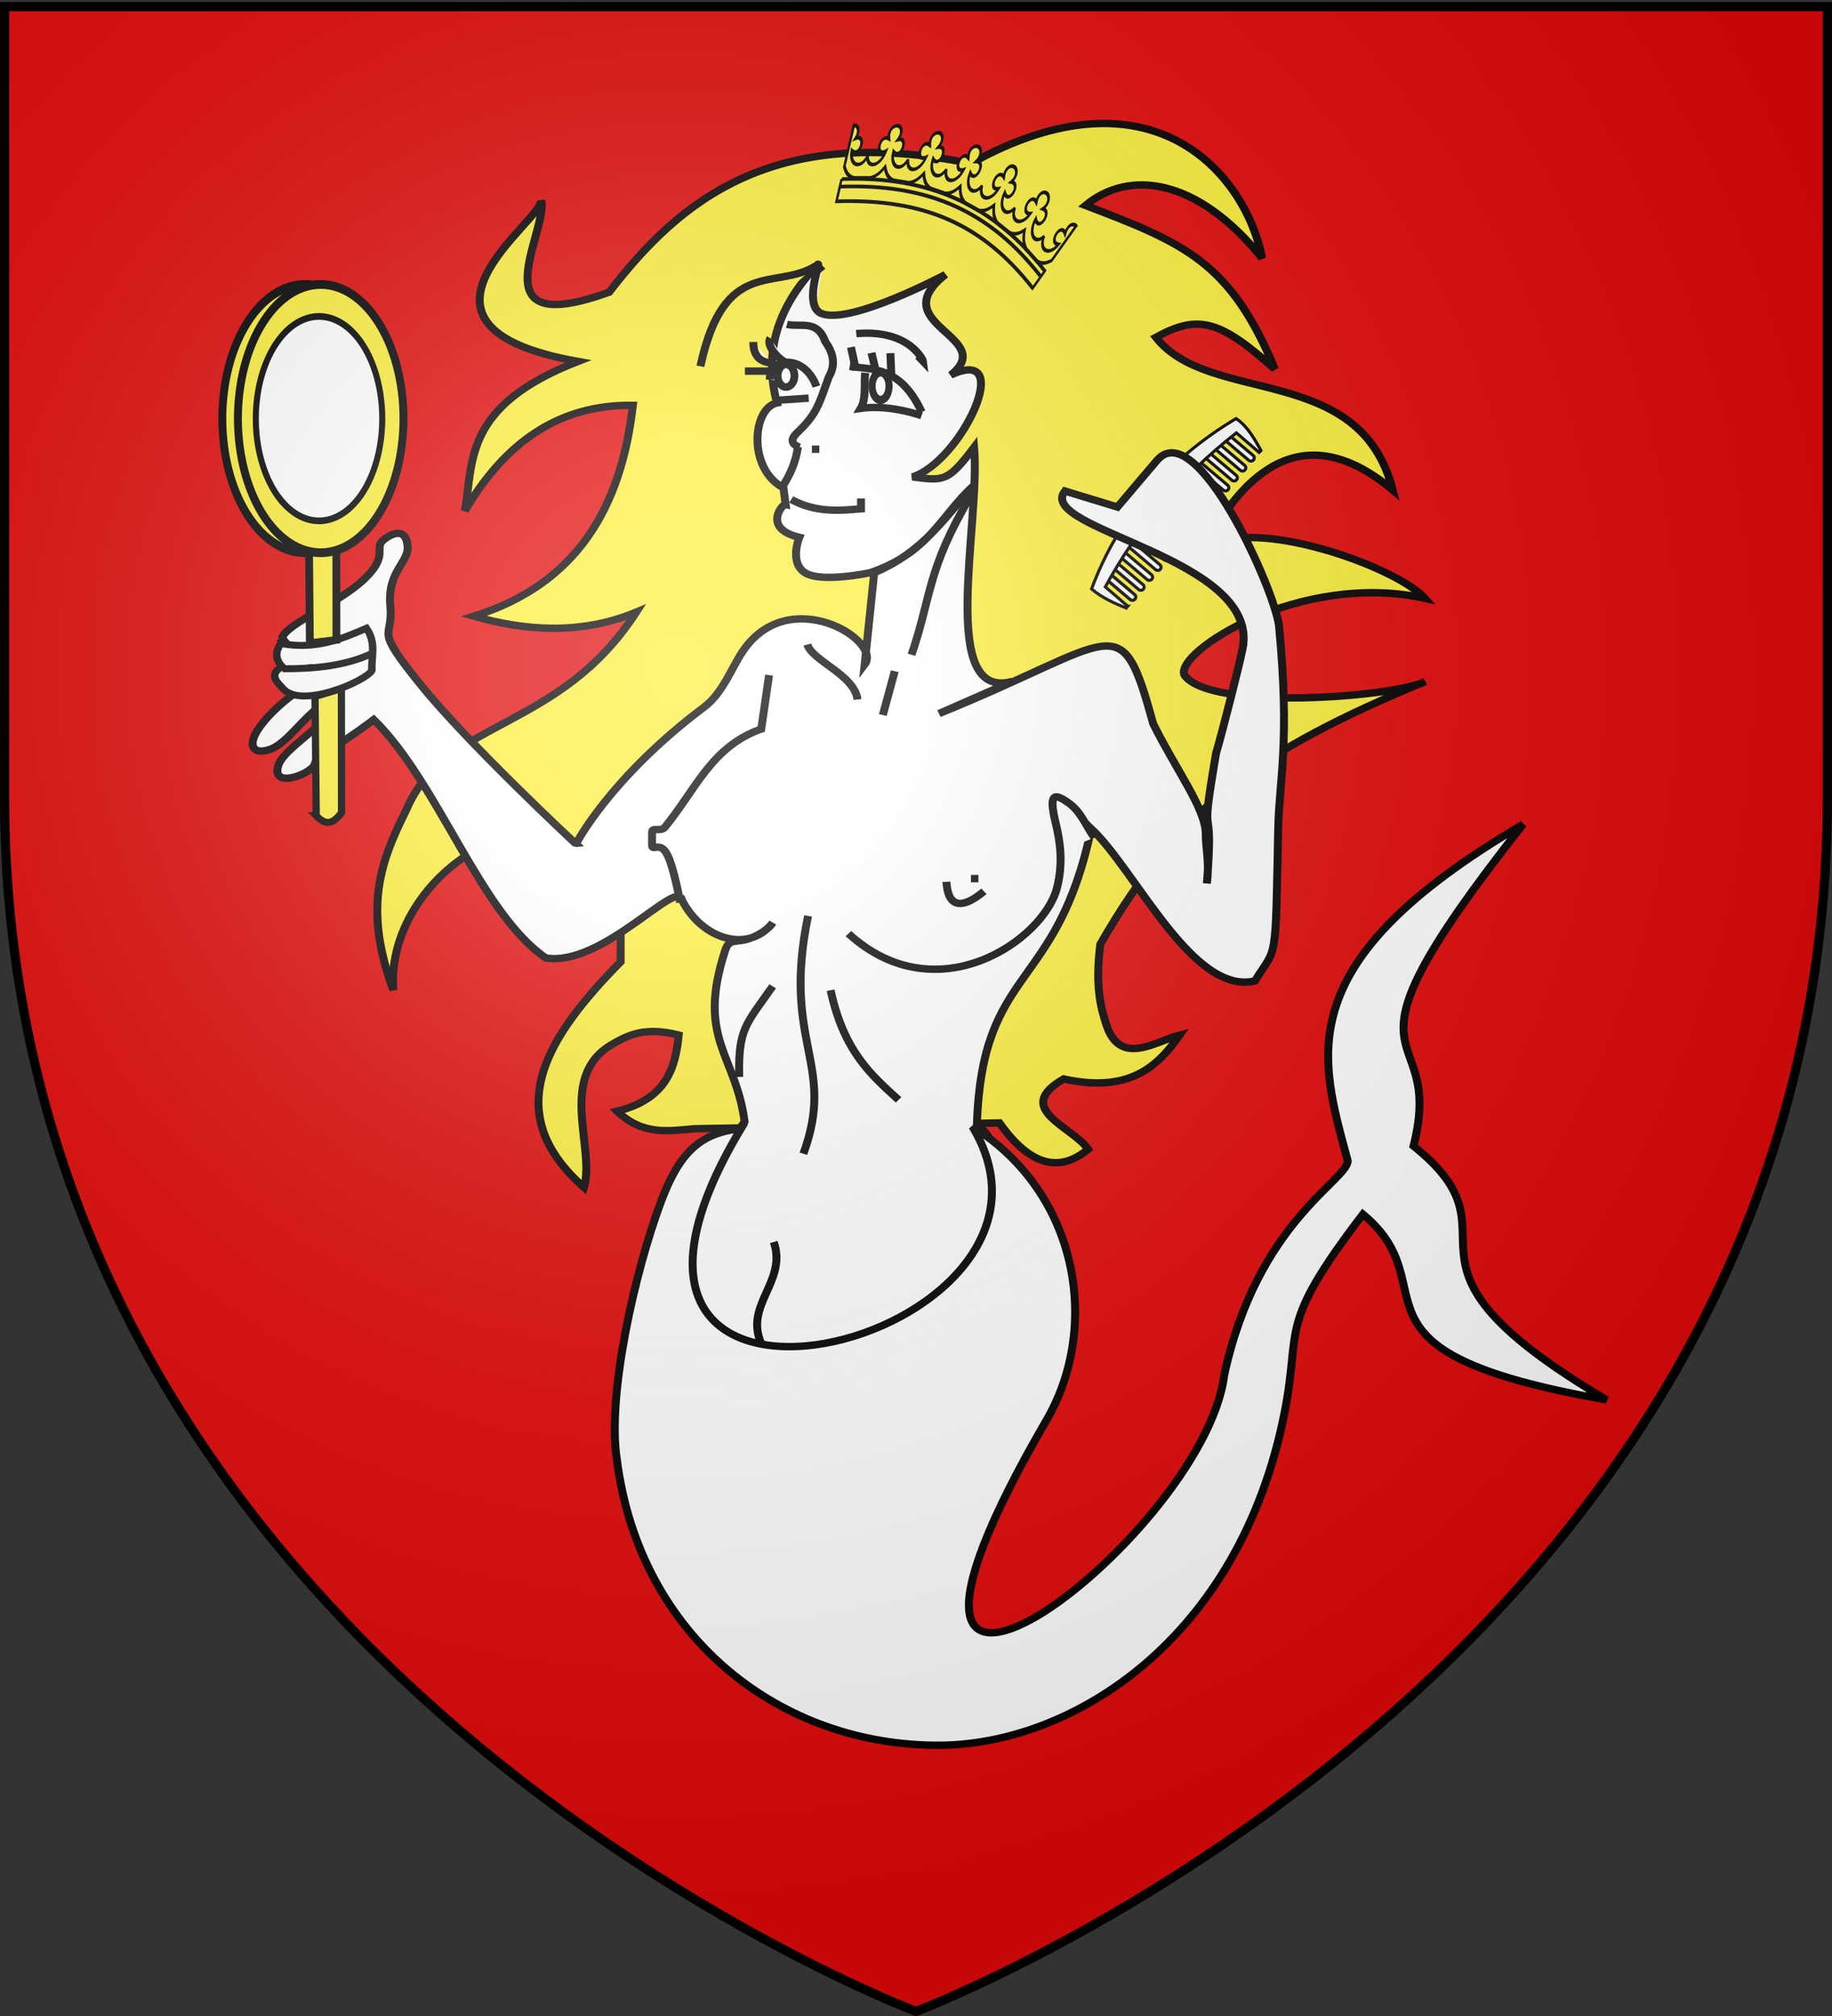
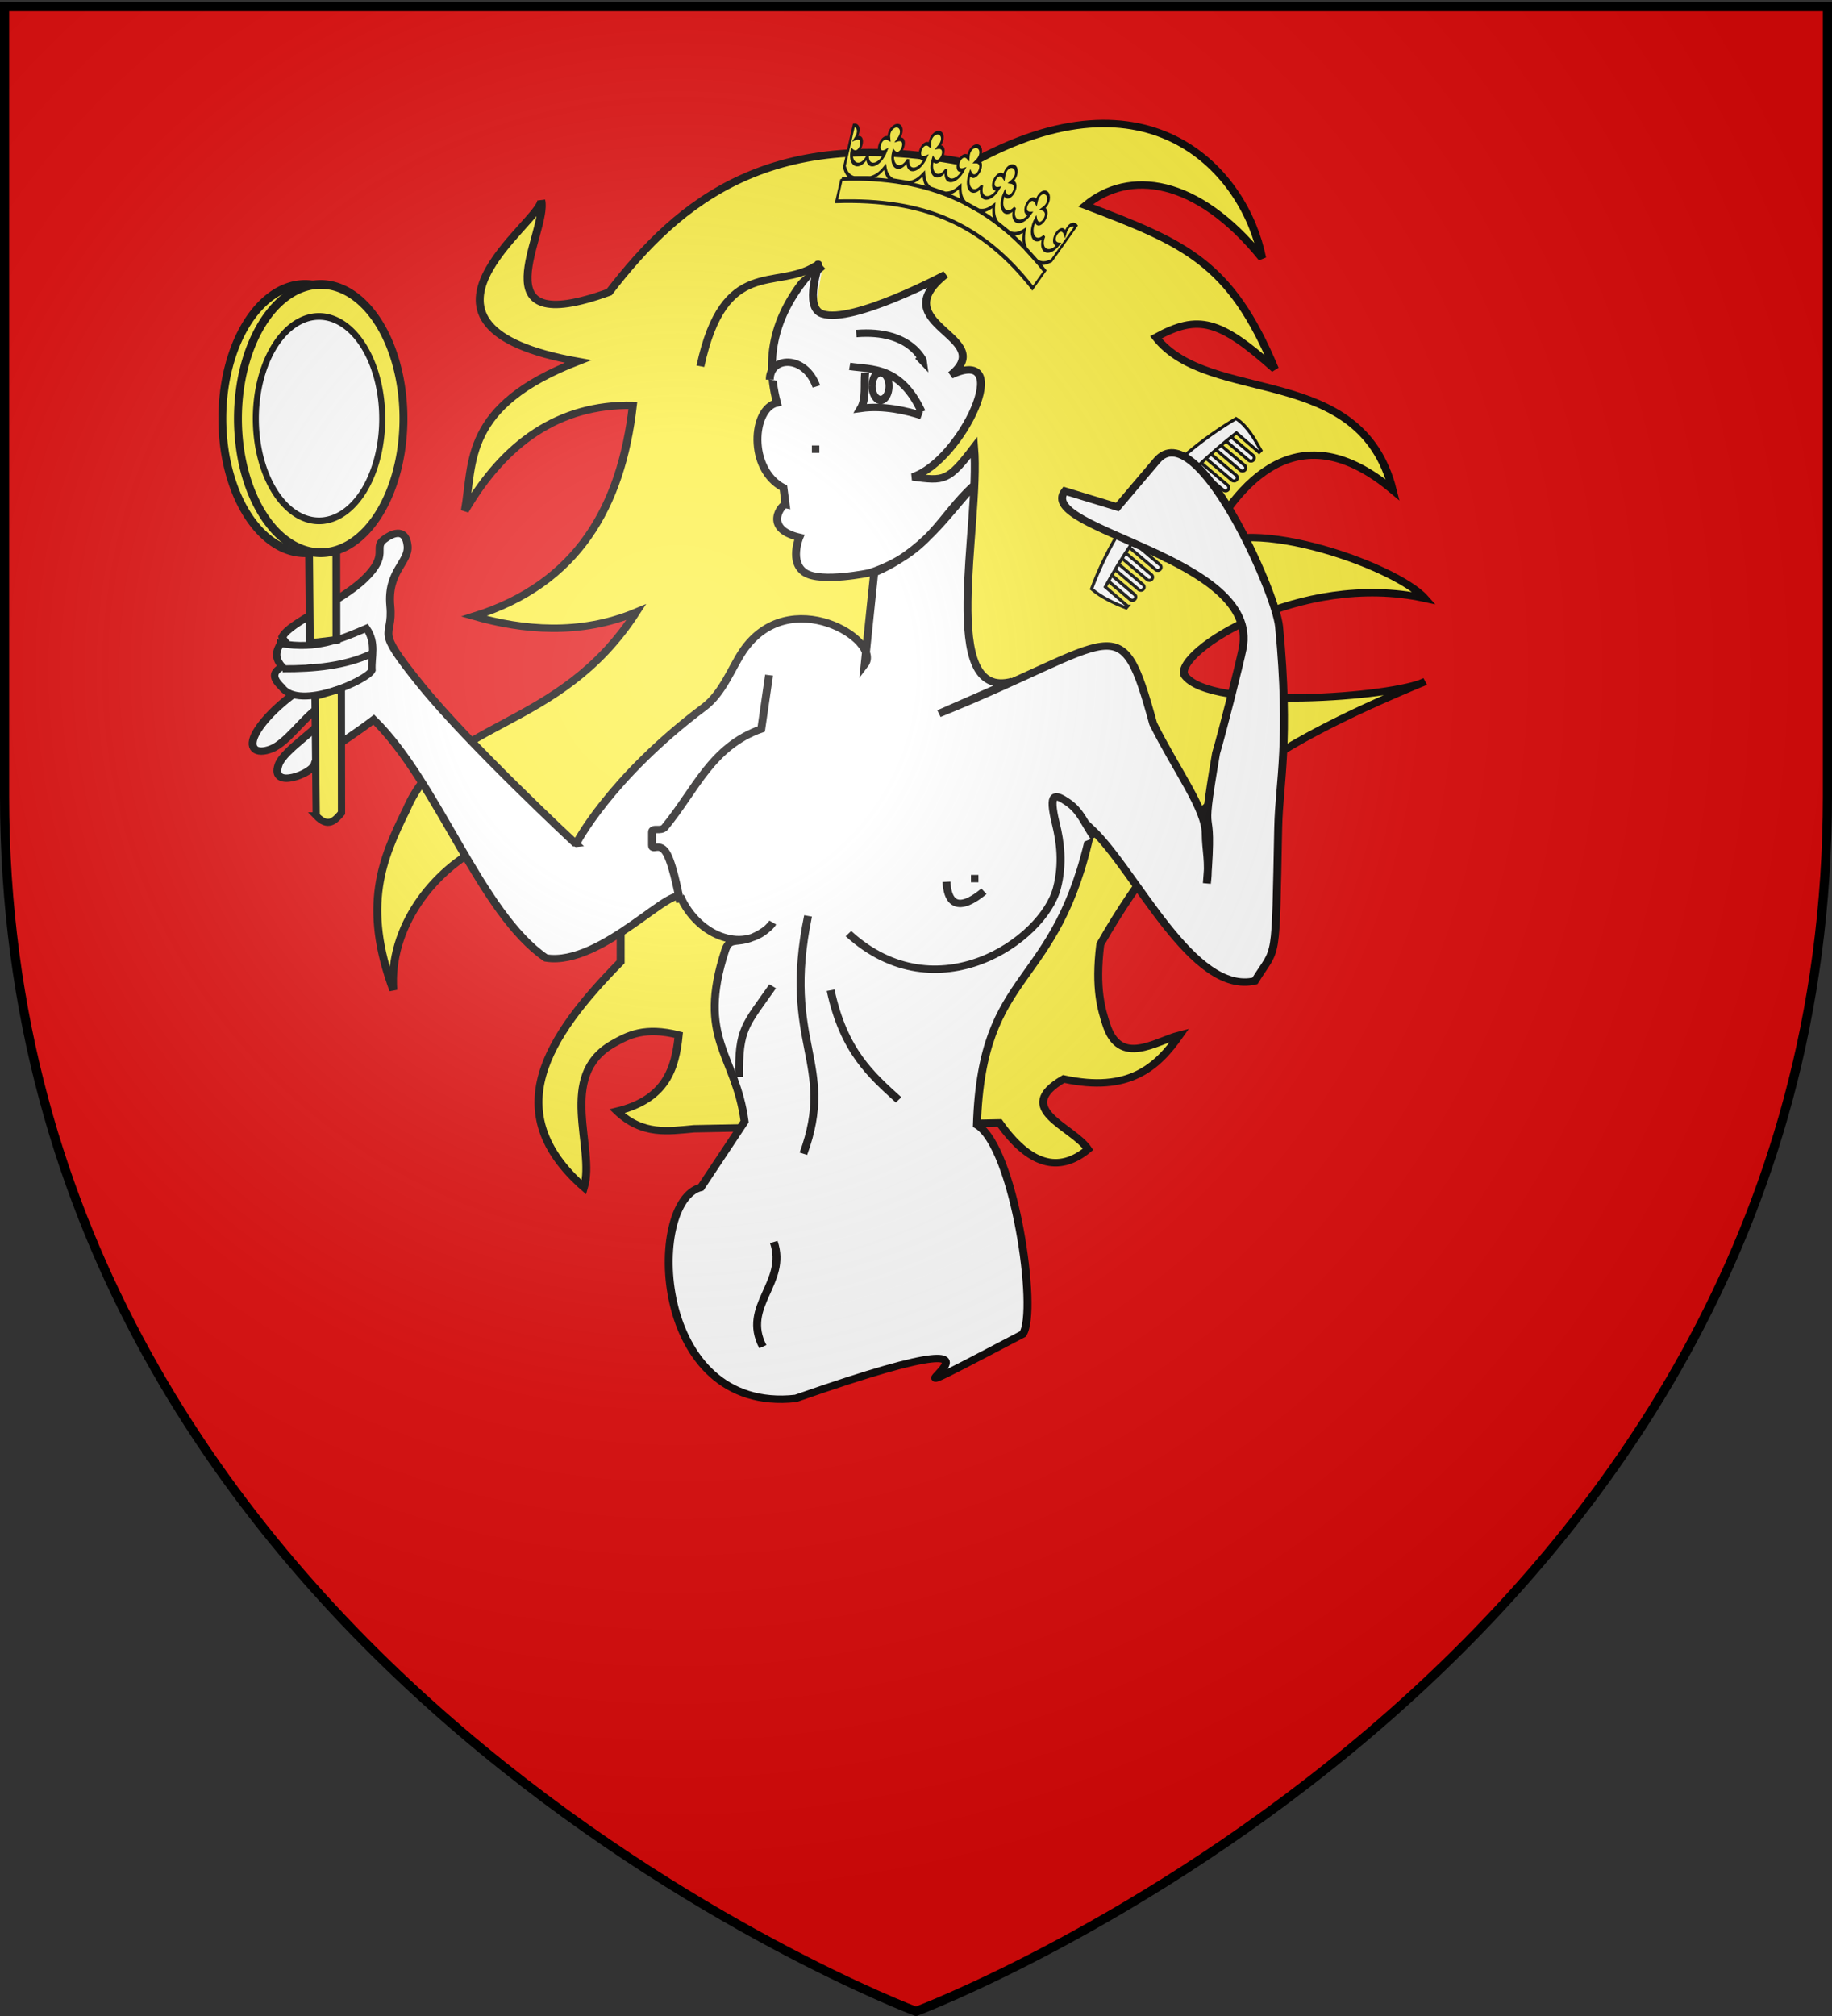
<svg xmlns="http://www.w3.org/2000/svg" xmlns:xlink="http://www.w3.org/1999/xlink" height="660" width="600" version="1.0">
  <rect width="100%" height="100%" fill="#333333" stroke="none" />
  <defs>
    <linearGradient id="b">
      <stop style="stop-color:white;stop-opacity:.314" offset="0" />
      <stop offset=".19" style="stop-color:white;stop-opacity:.251" />
      <stop style="stop-color:#6b6b6b;stop-opacity:.125" offset=".6" />
      <stop style="stop-color:black;stop-opacity:.125" offset="1" />
    </linearGradient>
    <linearGradient id="a">
      <stop offset="0" style="stop-color:#fd0000;stop-opacity:1" />
      <stop style="stop-color:#e77275;stop-opacity:.659" offset=".5" />
      <stop style="stop-color:black;stop-opacity:.323" offset="1" />
    </linearGradient>
    <radialGradient xlink:href="#b" id="d" gradientUnits="userSpaceOnUse" gradientTransform="matrix(1.353 0 0 1.349 -77.63 -85.747)" cx="221.445" cy="226.331" fx="221.445" fy="226.331" r="300" />
  </defs>
  <g style="display:inline">
    <path style="fill:#e20909;fill-opacity:1;fill-rule:evenodd;stroke:none;stroke-width:1px;stroke-linecap:butt;stroke-linejoin:miter;stroke-opacity:1" d="M300 658.5s298.5-112.32 298.5-397.772V2.176H1.5v258.552C1.5 546.18 300 658.5 300 658.5z" />
    <g style="fill:#fff">
      <path style="fill:#fcef3c;fill-opacity:1;fill-rule:evenodd;stroke:#030000;stroke-width:1.83;stroke-linecap:butt;stroke-linejoin:miter;stroke-miterlimit:4;stroke-dasharray:none;stroke-opacity:1" d="M182.757 341.568c-5.91.566-11.82 1.697-17.73-4.352 11.244-2.934 13.454-10.521 14.21-18.857-7.84-2.138-11.66.042-15.17 2.185-12.997 7.935-3.97 25.796-6.657 35.53-19.714-18.616-8.607-37.232 8.449-55.848v-15.23c-11.575-35.184-54.544-8.625-52.396 22.227-7.19-20.884-2.622-32.426 3.028-44.712 8.947-22.533 35.146-19.22 52.969-48.887-13.056 5.865-26.277 4.45-37.398 1.018 23.868-8.02 33.943-27.142 36.613-52.222-17.111-.315-29.575 9.343-38.726 26.111 2.022-12.05-.52-25.9 26.052-36.99-45.528-8.677-8.231-34.598-8.449-39.891 1.683 7.752-15.311 34.8 15.662 22.735 16.238-22.656 37.658-41.892 83.333-31.842 41.388-24.758 63.234 2.03 67.161 23.423-15.099-20.07-30.752-21.952-40.708-13.056 22.877 9.382 33.388 13.992 43.641 40.535-12.748-12.22-17.663-13.614-27.428-7.87 12.43 16.998 47.128 6.1 54.582 37.796-21.388-19.259-35.672-2.813-44.312 16.137 7.62-11.405 44.716 2.267 51.699 10.685-28.799-6.77-57.76 13.388-55.386 19.029 5.851 9.02 48.476 5.445 55.47 1.59-38.223 17.051-56.57 30.777-74.862 65.063-1.299 11.154.362 16.4 1.358 19.794 3.147 10.73 11.478 4.169 16.949 2.69-5.196 7.973-11.73 14.383-26.757 10.879-11.927 7.443 2.157 11.795 5.633 17.407-6.806 6.089-13.612 3.795-20.419-6.528l-70.41 1.451z" transform="matrix(1.421 0 0 1.322 -32.414 -82.014)" />
      <path style="fill:#fff;fill-opacity:1;fill-rule:evenodd;stroke:#030000;stroke-width:1.83;stroke-linecap:butt;stroke-linejoin:miter;stroke-miterlimit:4;stroke-dasharray:none;stroke-opacity:1" d="M212.444 127.895c-8.641 7.273-9.309 19.407-9.15 33.48-3.1 3.887-8.856 12.094.173 21.562" transform="matrix(1.421 0 0 1.322 -32.414 -82.014)" />
      <g style="fill:#fff" transform="matrix(.744 -.858 .883 .722 -176.04 537.883)">
        <rect style="fill:#fff;fill-opacity:1;stroke:#000;stroke-width:.879;stroke-miterlimit:4;stroke-dasharray:none;stroke-opacity:1;display:inline" id="c" width="1.883" height="13.082" x="540.268" y="157.825" ry=".902" transform="matrix(1 -.008 -.016 1 0 0)" />
        <use style="fill:#fff;stroke-width:1;stroke-miterlimit:4;stroke-dasharray:none;display:inline" xlink:href="#c" width="600" height="660" />
        <use style="fill:#fff;stroke-width:1;stroke-miterlimit:4;stroke-dasharray:none;display:inline" xlink:href="#c" transform="translate(3.766 -.03)" width="600" height="660" />
        <use style="fill:#fff;stroke-width:1;stroke-miterlimit:4;stroke-dasharray:none;display:inline" xlink:href="#c" transform="translate(7.531 -.062)" width="600" height="660" />
        <use style="fill:#fff;stroke-width:1;stroke-miterlimit:4;stroke-dasharray:none;display:inline" xlink:href="#c" transform="translate(11.297 -.093)" width="600" height="660" />
        <use style="fill:#fff;stroke-width:1;stroke-miterlimit:4;stroke-dasharray:none;display:inline" xlink:href="#c" transform="translate(15.063 -.123)" width="600" height="660" />
        <use style="fill:#fff;stroke-width:1;stroke-miterlimit:4;stroke-dasharray:none;display:inline" xlink:href="#c" transform="translate(18.829 -.154)" width="600" height="660" />
        <use style="fill:#fff;stroke-width:1;stroke-miterlimit:4;stroke-dasharray:none;display:inline" xlink:href="#c" transform="translate(22.594 -.185)" width="600" height="660" />
        <use style="fill:#fff;stroke-width:1;stroke-miterlimit:4;stroke-dasharray:none;display:inline" xlink:href="#c" transform="translate(26.36 -.216)" width="600" height="660" />
        <use style="fill:#fff;stroke-width:1;stroke-miterlimit:4;stroke-dasharray:none;display:inline" xlink:href="#c" transform="translate(30.126 -.247)" width="600" height="660" />
        <use style="fill:#fff;stroke-width:1;stroke-miterlimit:4;stroke-dasharray:none;display:inline" xlink:href="#c" transform="translate(33.891 -.278)" width="600" height="660" />
        <use style="fill:#fff;stroke-width:1;stroke-miterlimit:4;stroke-dasharray:none;display:inline" xlink:href="#c" transform="translate(37.657 -.309)" width="600" height="660" />
        <use style="fill:#fff;stroke-width:1;stroke-miterlimit:4;stroke-dasharray:none;display:inline" xlink:href="#c" transform="translate(41.423 -.34)" width="600" height="660" />
        <use style="fill:#fff;stroke-width:1;stroke-miterlimit:4;stroke-dasharray:none;display:inline" xlink:href="#c" transform="translate(45.188 -.37)" width="600" height="660" />
        <use style="fill:#fff;stroke-width:1;stroke-miterlimit:4;stroke-dasharray:none;display:inline" xlink:href="#c" transform="translate(48.954 -.401)" width="600" height="660" />
        <use style="fill:#fff;stroke-width:1;stroke-miterlimit:4;stroke-dasharray:none;display:inline" xlink:href="#c" transform="translate(52.72 -.432)" width="600" height="660" />
        <path style="fill:#fff;fill-rule:evenodd;stroke:#000;stroke-width:.879;stroke-linecap:butt;stroke-linejoin:miter;stroke-miterlimit:4;stroke-dasharray:none;stroke-opacity:1;display:inline" d="m535.602 166.36.208-8.491c19.413-4.254 38.856-4.332 58.325-.535l-.21 8.605.768.051c1.387-3.568 2.993-7.54 2.567-11.416-21.737-7.19-43.582-7.012-64.418.698-.096 3.927.982 7.705 2.06 11.094l.7-.006z" />
      </g>
      <path d="M317.611 217.211c-.767-8.615-19.068-52.64-28.16-41.13l-9.1 11.52-12.104-3.964c-6.978 9.61 45.187 16.35 40.96 39.045-.726 3.893-4.698 20.76-6.12 25.88-4.115 25.967-.332 8.478-2.122 32.245.641-5.49-.251-8.257-.256-12.269-.007-6.17-6.785-15.756-12.114-27.269-7.6-29.687-7.795-20.588-49.367-2.517l16.92-7.977c-17.285 5.08-7.347-38.607-8.823-57.954-6.031 8.479-6.86 8.358-14.211 7.323 11.29-3.808 24-32.882 8.83-25.23 11.109-9.45-15.836-12.51-1.222-24.888 0 0-21.415 12.262-28.38 9.744-4.505-1.629-.478-12.488-.995-12.308-8.529 9.608-12.856 20.659-9.46 34.361-5.711 1.27-6.78 16.364 1.494 21.027l.498 4.103c-.746-.186-5.43 5.998 3.165 8.148 0 0-2.418 6.212 1.316 8.777 3.734 2.564 14.936 0 14.936 0 13.801-4.99 16.316-14.216 23.898-21.54-6.593 7.7-11.402 16.294-22.902 21.54l-2.193 22.713c4.182-5.892-17.43-20.295-28.118-3.244-2.542 4.055-4.594 10.338-8.908 13.814-21.628 17.43-29.59 33.924-29.488 33.901 0 0-24.77-24.745-35.848-39.49-11.077-14.745-6.223-10.898-6.97-19.489-.747-8.59 4.357-10.77 3.983-14.872-.373-4.103-2.987-3.59-5.477-1.539-2.489 2.051 1.37 3.718-4.48 9.744-5.85 6.026-17.177 10.642-18.92 14.36.62 2.706 10.58 8.975 5.975 11.796-4.606 2.82-9.833 7.821-11.95 11.796-2.115 3.975-.124 5.641 3.486 4.103 3.61-1.539 7.592-7.95 10.953-10.257 3.36-2.308 4.357-2.95 2.49 1.025-1.868 3.975-10.59 9.357-11.825 13.207-2.016 6.281 8.013 2.142 8.373-.327.234-1.61 5.853-4.597 13.575-10.874 14.906 15.722 24.515 47.867 39.664 59.025 13.029 2.276 30.458-19.976 31.367-14.36 4.73 10.013 15.528 13.195 20.91 5.641-.966 1.823-4.293 3.699-6.166 4.18-2.641.677-3.909-.2-4.785 2.69-6.659 21.965 2.432 25.665 4.48 42.365l-10.069 16.298c-12.599 3.334-11.473 56.202 21.87 52.256 71.093-26.737 1.85 12.504 52.329-15.94 3.513-5.614-1.938-46.25-10.584-51.8 1.191-39.622 18.433-32.688 26.351-73.352 10.319 10.407 23.369 41.342 37.73 37.705 5.177-9 4.697-3.338 5.366-37.917.227-11.72 2.753-21.126.198-49.825z" style="fill:#fff;fill-opacity:1;fill-rule:evenodd;stroke:#030000;stroke-width:1.83;stroke-linecap:butt;stroke-linejoin:miter;stroke-miterlimit:4;stroke-dasharray:none;stroke-opacity:1" transform="matrix(1.421 0 0 1.322 -32.414 -82.014)" />
      <path style="fill:#fff;fill-opacity:1;fill-rule:evenodd;stroke:#030000;stroke-width:1.83;stroke-linecap:butt;stroke-linejoin:miter;stroke-miterlimit:4;stroke-dasharray:none;stroke-opacity:1" d="M235.237 164.05c-4.946-11.466-11.646-10.472-16.592-11.28M201.144 369.6c3.252 10.09-7.431 15.85-2.517 25.927M209.054 288.858c-6.096 31.677 6.548 36.489-1.079 58.89M200.89 306.28c-6.259 9.625-7.913 10.451-7.718 22.456M214.25 307.262c3.038 15.19 9.403 21.017 15.659 27.152M200.065 229.226l-1.798 13.334c-11.5 4.367-15.104 15.04-22.213 24.322-.947 1.235-2.956-.083-2.956 1.234v3.21c0 1.647 1.82-1.019 3.438 2.222 1.618 3.24 3.034 11.976 3.034 11.976M218.355 293.24c20.364 19.944 44.935 1.632 48.053-11.262 1.483-6.133.75-11.583-.254-15.976-1.798-7.863-.19-7.464 2.797-5.238 2.987 2.227 3.795 5.177 6.083 8.713" transform="matrix(1.421 0 0 1.322 -32.414 -82.014)" />
      <path style="fill:#fff;fill-opacity:1;fill-rule:evenodd;stroke:#030000;stroke-width:1.83;stroke-linecap:butt;stroke-linejoin:miter;stroke-miterlimit:4;stroke-dasharray:none;stroke-opacity:1" d="M240.947 280.407c.525 9.783 7.447 3.389 8.644 2.357M246.597 279.621h1.723M222.208 154.36c-.283 2.97.298 6.426-1.022 8.812 5.285-.794 10.74.63 14.03 1.792" transform="matrix(1.421 0 0 1.322 -32.414 -82.014)" />
      <path style="fill:#fff;fill-opacity:1;fill-rule:nonzero;stroke:#030000;stroke-width:1.482;stroke-linecap:butt;stroke-linejoin:miter;marker:none;marker-start:none;marker-mid:none;marker-end:none;stroke-miterlimit:4;stroke-dasharray:none;stroke-dashoffset:0;stroke-opacity:1;visibility:visible;display:inline;overflow:visible" d="M345.339 380.25a1.779 2.463 0 1 1 0 .007" transform="matrix(1.56 0 0 1.835 -253.11 -571.35)" />
-       <path style="fill:#fff;fill-opacity:1;fill-rule:evenodd;stroke:#030000;stroke-width:1.83;stroke-linecap:butt;stroke-linejoin:miter;stroke-miterlimit:4;stroke-dasharray:none;stroke-opacity:1" d="m218.936 148.012 1.167 5.704M223.68 149.42l.778 3.57M228.027 149.496l.219 5.555M204.181 142.365c3.111.793 7.026-1.31 8.814 4.256 2.25 3.338 2.245 6.212.826 8.795-2.35 7-2.755 9.15-7.335 13.84-2.596 2.659.645 3.53.645 3.53" transform="matrix(1.421 0 0 1.322 -32.414 -82.014)" />
      <path style="fill:#fcef3c;fill-opacity:1;fill-rule:evenodd;stroke:#030000;stroke-width:1.83;stroke-linecap:butt;stroke-linejoin:miter;stroke-miterlimit:4;stroke-dasharray:none;stroke-opacity:1" d="M184.237 152.743c5.495-27.355 17.415-18.636 26.615-24.877" transform="matrix(1.421 0 0 1.322 -32.414 -82.014)" />
      <path style="fill:#fff;fill-opacity:1;fill-rule:evenodd;stroke:#030000;stroke-width:1.83;stroke-linecap:butt;stroke-linejoin:miter;stroke-miterlimit:4;stroke-dasharray:none;stroke-opacity:1" d="M200.231 156.046c-.05-5.643 8.038-6.365 10.742 1.702" transform="matrix(1.421 0 0 1.322 -32.414 -82.014)" />
-       <path style="fill:#fff;fill-opacity:1;fill-rule:nonzero;stroke:#030000;stroke-width:1.644;stroke-linecap:butt;stroke-linejoin:miter;marker:none;marker-start:none;marker-mid:none;marker-end:none;stroke-miterlimit:4;stroke-dasharray:none;stroke-dashoffset:0;stroke-opacity:1;visibility:visible;display:inline;overflow:visible" d="M345.339 380.25a1.779 2.463 0 1 1 0 .007" transform="matrix(1.547 0 0 1.503 -279.557 -448.509)" />
-       <path style="fill:#fff;fill-opacity:1;fill-rule:evenodd;stroke:#030000;stroke-width:1.83;stroke-linecap:butt;stroke-linejoin:miter;stroke-miterlimit:4;stroke-dasharray:none;stroke-opacity:1" d="M194.492 153.947h6.232M196.44 146.724c-.013 3.223 1.36 5.02 4.284 5.216M200.358 145.799c-.964 1.471 1.142 4.67 3.8 6.141M221.258 185.49v2.554c-4.57.417-10.383 1.08-16.088-2.332M206.719 172.725c-.457 3.44-1.66 6.762-3.686 9.959M246.58 184.764c-10.146 18.309-9.049 24.884-13.68 39.426M229.029 228.259l-2.744 10.855M220.45 235.267c-.705-6.122-10.42-9.555-11.568-13.619M209.193 160.635l-6.828.493M193.578 341.555c-49.398 88.708 83.444 53.154 53.366-.514 24.73 16.666 29.41 49.82 17.126 72.56-55.868 103.234 36.092 30.341 40.908-11.099 7.607-37.846 28.427-48.109 28.453-53-6.485-25.96-14.03-48.995 40.415-83.323-47.476 64.577-17.427 46.695-25.25 79.661 26.967 23.119-10.958 27.613 44.524 62.869-64.47-12.11-35.66-27.655-56.192-45.983-19.93 28.07-14.097 27.633-18.061 49.165-10.362 56.285-48.946 82.037-79.174 82.336-36.85.364-69.508-26.656-74.723-70.857-2.27-15.79 4.123-46.402 10.234-63.878 4.172-11.933 8.899-16.92 18.374-17.937z" transform="matrix(1.421 0 0 1.322 -32.414 -82.014)" />
      <path d="M87.507 221.39c-1.105 1.798-1.46 3.67.357 5.762-2.8 1.546-1.798 3.298-.091 5.088 4.04 5.842 19.8-1.753 20.759-4.23-.186-3.429 1.095-6.637-1.264-10.393-5.793 2.66-11.544 5.392-19.761 3.773zm.443 6.26c7.463.052 14.436-.76 20.247-3.623" style="fill:#fff;fill-opacity:1;fill-rule:evenodd;stroke:#030000;stroke-width:1.724;stroke-linecap:butt;stroke-linejoin:miter;stroke-miterlimit:4;stroke-opacity:1" transform="matrix(1.421 0 0 1.322 -32.414 -82.014)" />
      <path style="fill:#fff;fill-opacity:1;fill-rule:evenodd;stroke:#030000;stroke-width:1.83;stroke-linecap:butt;stroke-linejoin:miter;stroke-miterlimit:4;stroke-dasharray:none;stroke-opacity:1" d="M209.932 173.274h1.722" transform="matrix(1.421 0 0 1.322 -32.414 -82.014)" />
      <path d="M220.163 144.65c12.617-1.127 15.502 6.974 15.503 6.982l-1.24-1.396" style="fill:#fff;fill-rule:evenodd;stroke:#000;stroke-width:1.83;stroke-linecap:butt;stroke-linejoin:miter;stroke-miterlimit:4;stroke-dasharray:none;stroke-opacity:1" transform="matrix(1.421 0 0 1.322 -32.414 -82.014)" />
      <g style="fill:#fff">
        <path style="fill:#fcef3c;fill-opacity:1;fill-rule:evenodd;stroke:#000;stroke-width:2.217;stroke-linecap:butt;stroke-linejoin:miter;stroke-miterlimit:4;stroke-dasharray:none;stroke-opacity:1" d="m98.943 174.967 7.54-.92-.042-40.454-5.026-.909-2.829.3.357 41.983z" transform="matrix(1.154 0 0 1.121 -12.697 14.392)" />
        <path style="fill:#fcef3c;fill-opacity:1;stroke:#000;stroke-width:.705;stroke-miterlimit:4;stroke-dasharray:none;stroke-opacity:1" d="M28.952 52.226a7.38 10.786 0 1 1-14.76 0 7.38 10.786 0 1 1 14.76 0z" transform="matrix(3.673 0 0 4.071 20.687 -75.574)" />
        <path transform="matrix(3.673 0 0 4.071 25.798 -75.574)" d="M28.952 52.226a7.38 10.786 0 1 1-14.76 0 7.38 10.786 0 1 1 14.76 0z" style="fill:#fcef3c;fill-opacity:1;stroke:#000;stroke-width:.705;stroke-miterlimit:4;stroke-dasharray:none;stroke-opacity:1" />
        <path style="fill:#fff;fill-opacity:1;stroke:#000;stroke-width:.705;stroke-miterlimit:4;stroke-dasharray:none;stroke-opacity:1" d="M28.952 52.226a7.38 10.786 0 1 1-14.76 0 7.38 10.786 0 1 1 14.76 0z" transform="matrix(2.805 0 0 3.102 43.977 -24.946)" />
        <path style="fill:#fcef3c;fill-opacity:1;fill-rule:evenodd;stroke:#000;stroke-width:2.049;stroke-linecap:butt;stroke-linejoin:miter;stroke-miterlimit:4;stroke-dasharray:none;stroke-opacity:1" d="M100.748 225.4c3.376 3.654 5.284 1.435 7.18-.825l-.04-36.292-7.48 2.292.34 34.825z" transform="matrix(1.154 0 0 1.121 -12.697 14.392)" />
      </g>
      <g style="fill:#fff;stroke:#000;stroke-width:8.647;stroke-miterlimit:4;stroke-dasharray:none;stroke-opacity:1">
        <path style="opacity:1;fill:#fcef3c;fill-rule:evenodd;stroke:#000;stroke-width:8.647;stroke-linecap:butt;stroke-linejoin:miter;stroke-miterlimit:4;stroke-dasharray:none;stroke-opacity:1;display:inline" d="M55.416 122.042C305.238 299.58 461.067 505.865 556.904 766.829l-44.943 16.39c-95.406-257.342-238.234-440.503-485.46-617.938l28.915-43.24z" transform="matrix(.098 -.084 .027 .112 266.897 49.619)" />
-         <path style="opacity:1;fill:#fcef3c;fill-rule:evenodd;stroke:#000;stroke-width:8.647;stroke-linecap:butt;stroke-linejoin:miter;stroke-miterlimit:4;stroke-dasharray:none;stroke-opacity:1;display:inline" d="M541.592 450.806c7.379 11.339 3.706 30.332-18.105 30.4 28.163 25.863-23.947 51.729-25.78 12.543-28.925 22.402-14.982 64.02 18.015 58.03-22.565 24.81 5.325 58.73 39.65 46.07-32.26-22.32 17.2-52.962 24.209-15.374 11.616-18.46 29.335-11.244 35.04 1.022 6.073 12.05.121 30.582-21.52 28.376 25.306 28.666-29.141 48.964-26.868 9.802-31.109 19.255-21.633 62.036 11.809 59.528-25.035 22.314-.75 58.895 34.71 49.894-29.75-25.57 22.585-50.638 25.627-12.522 13.483-17.145 30.729-8.42 35.121 4.375l-90.63 32.69c-21.396-5.667-31.321-14.71-40.767-27.838l-22.562-53.087c-2.882-15.914-2.259-29.68 8.527-49.007-21.87-3.4-32.333-11.764-43.098-23.833l-28.004-50.601c-4.53-15.525-5.68-28.823 2.918-49.392-22.216-1.315-33.815-8.119-45.783-18.995l-33.096-47.304c-6.127-14.967-8.347-28.518-1.815-49.666-22.1 1.222-34.047-4.786-47.087-14.352l-38.056-43.633c-7.659-14.244-11.451-27.043-7.166-48.757-21.85 3.524-34.555-.836-48.523-8.986l-42.23-39.37c-9.106-13.365-14.243-26.155-12.252-48.198-21.362 5.789-34.206 2.414-48.95-4.232l-46.207-34.82c-10.453-12.34-16.886-24.04-17.21-46.171l53.701-80.003c11.353 7.357 15.676 26.165-4.222 35.1 36.248 12.172-.824 56.97-18.437 21.918-17.313 32.23 12.36 64.59 40.068 45.697-10.523 31.842 28.763 51.446 54.972 25.92-38.549-7.269-5.793-55.318 15.9-23.83 3.103-21.59 22.198-22.202 32.4-13.317 10.448 8.538 12.545 27.843-8.122 34.63 34.776 15.895-6.75 56.576-20.602 19.875-20.588 30.243 5.531 65.503 35.062 49.61-13.794 30.567 23.267 54.148 52 31.501-37.577-11.258.002-55.48 18.284-21.896 5.64-20.615 23.725-20.152 33.774-10.224 10.02 9.9 9.444 28.614-11.69 33.176 32.924 19.443-12.63 55.517-22.57 17.57-23.636 27.925-1.345 65.822 29.685 53.103-16.914 28.958 17.407 56.228 48.35 36.71-36.195-15.125 5.844-55.252 20.515-19.941 7.525-20.473 26.423-17.155 34.554-6.343 8.445 10.524 6.431 29.84-15.195 32.182 30.712 22.777-18.398 53.933-24.317 15.154-26.425 25.302-8.143 65.258 24.046 55.852-19.848 27.032 11.45 57.765 44.264 41.588-34.416-18.826 11.516-54.198 22.416-17.548 9.623-19.574 28.29-14.678 35.247-3.076z" transform="matrix(.098 -.084 .027 .112 266.897 49.619)" />
-         <path style="opacity:1;fill:none;fill-rule:evenodd;stroke:#000;stroke-width:8.647;stroke-linecap:butt;stroke-linejoin:miter;stroke-miterlimit:4;stroke-dasharray:none;stroke-opacity:1;display:inline" d="M45.057 136.403C294.88 313.942 446.31 511.13 542.146 772.093" transform="matrix(.098 -.084 .027 .112 266.897 49.619)" />
+         <path style="opacity:1;fill:#fcef3c;fill-rule:evenodd;stroke:#000;stroke-width:8.647;stroke-linecap:butt;stroke-linejoin:miter;stroke-miterlimit:4;stroke-dasharray:none;stroke-opacity:1;display:inline" d="M541.592 450.806c7.379 11.339 3.706 30.332-18.105 30.4 28.163 25.863-23.947 51.729-25.78 12.543-28.925 22.402-14.982 64.02 18.015 58.03-22.565 24.81 5.325 58.73 39.65 46.07-32.26-22.32 17.2-52.962 24.209-15.374 11.616-18.46 29.335-11.244 35.04 1.022 6.073 12.05.121 30.582-21.52 28.376 25.306 28.666-29.141 48.964-26.868 9.802-31.109 19.255-21.633 62.036 11.809 59.528-25.035 22.314-.75 58.895 34.71 49.894-29.75-25.57 22.585-50.638 25.627-12.522 13.483-17.145 30.729-8.42 35.121 4.375l-90.63 32.69c-21.396-5.667-31.321-14.71-40.767-27.838l-22.562-53.087c-2.882-15.914-2.259-29.68 8.527-49.007-21.87-3.4-32.333-11.764-43.098-23.833l-28.004-50.601c-4.53-15.525-5.68-28.823 2.918-49.392-22.216-1.315-33.815-8.119-45.783-18.995l-33.096-47.304c-6.127-14.967-8.347-28.518-1.815-49.666-22.1 1.222-34.047-4.786-47.087-14.352l-38.056-43.633c-7.659-14.244-11.451-27.043-7.166-48.757-21.85 3.524-34.555-.836-48.523-8.986l-42.23-39.37c-9.106-13.365-14.243-26.155-12.252-48.198-21.362 5.789-34.206 2.414-48.95-4.232l-46.207-34.82c-10.453-12.34-16.886-24.04-17.21-46.171l53.701-80.003c11.353 7.357 15.676 26.165-4.222 35.1 36.248 12.172-.824 56.97-18.437 21.918-17.313 32.23 12.36 64.59 40.068 45.697-10.523 31.842 28.763 51.446 54.972 25.92-38.549-7.269-5.793-55.318 15.9-23.83 3.103-21.59 22.198-22.202 32.4-13.317 10.448 8.538 12.545 27.843-8.122 34.63 34.776 15.895-6.75 56.576-20.602 19.875-20.588 30.243 5.531 65.503 35.062 49.61-13.794 30.567 23.267 54.148 52 31.501-37.577-11.258.002-55.48 18.284-21.896 5.64-20.615 23.725-20.152 33.774-10.224 10.02 9.9 9.444 28.614-11.69 33.176 32.924 19.443-12.63 55.517-22.57 17.57-23.636 27.925-1.345 65.822 29.685 53.103-16.914 28.958 17.407 56.228 48.35 36.71-36.195-15.125 5.844-55.252 20.515-19.941 7.525-20.473 26.423-17.155 34.554-6.343 8.445 10.524 6.431 29.84-15.195 32.182 30.712 22.777-18.398 53.933-24.317 15.154-26.425 25.302-8.143 65.258 24.046 55.852-19.848 27.032 11.45 57.765 44.264 41.588-34.416-18.826 11.516-54.198 22.416-17.548 9.623-19.574 28.29-14.678 35.247-3.076" transform="matrix(.098 -.084 .027 .112 266.897 49.619)" />
      </g>
    </g>
  </g>
  <path d="M300 658.5s298.5-112.32 298.5-397.772V2.176H1.5v258.552C1.5 546.18 300 658.5 300 658.5z" style="opacity:1;fill:url(#d);fill-opacity:1;fill-rule:evenodd;stroke:none;stroke-width:1px;stroke-linecap:butt;stroke-linejoin:miter;stroke-opacity:1" />
  <path d="M300 658.5S1.5 546.18 1.5 260.728V2.176h597v258.552C598.5 546.18 300 658.5 300 658.5z" style="opacity:1;fill:none;fill-opacity:1;fill-rule:evenodd;stroke:#000;stroke-width:3;stroke-linecap:butt;stroke-linejoin:miter;stroke-miterlimit:4;stroke-dasharray:none;stroke-opacity:1" />
</svg>